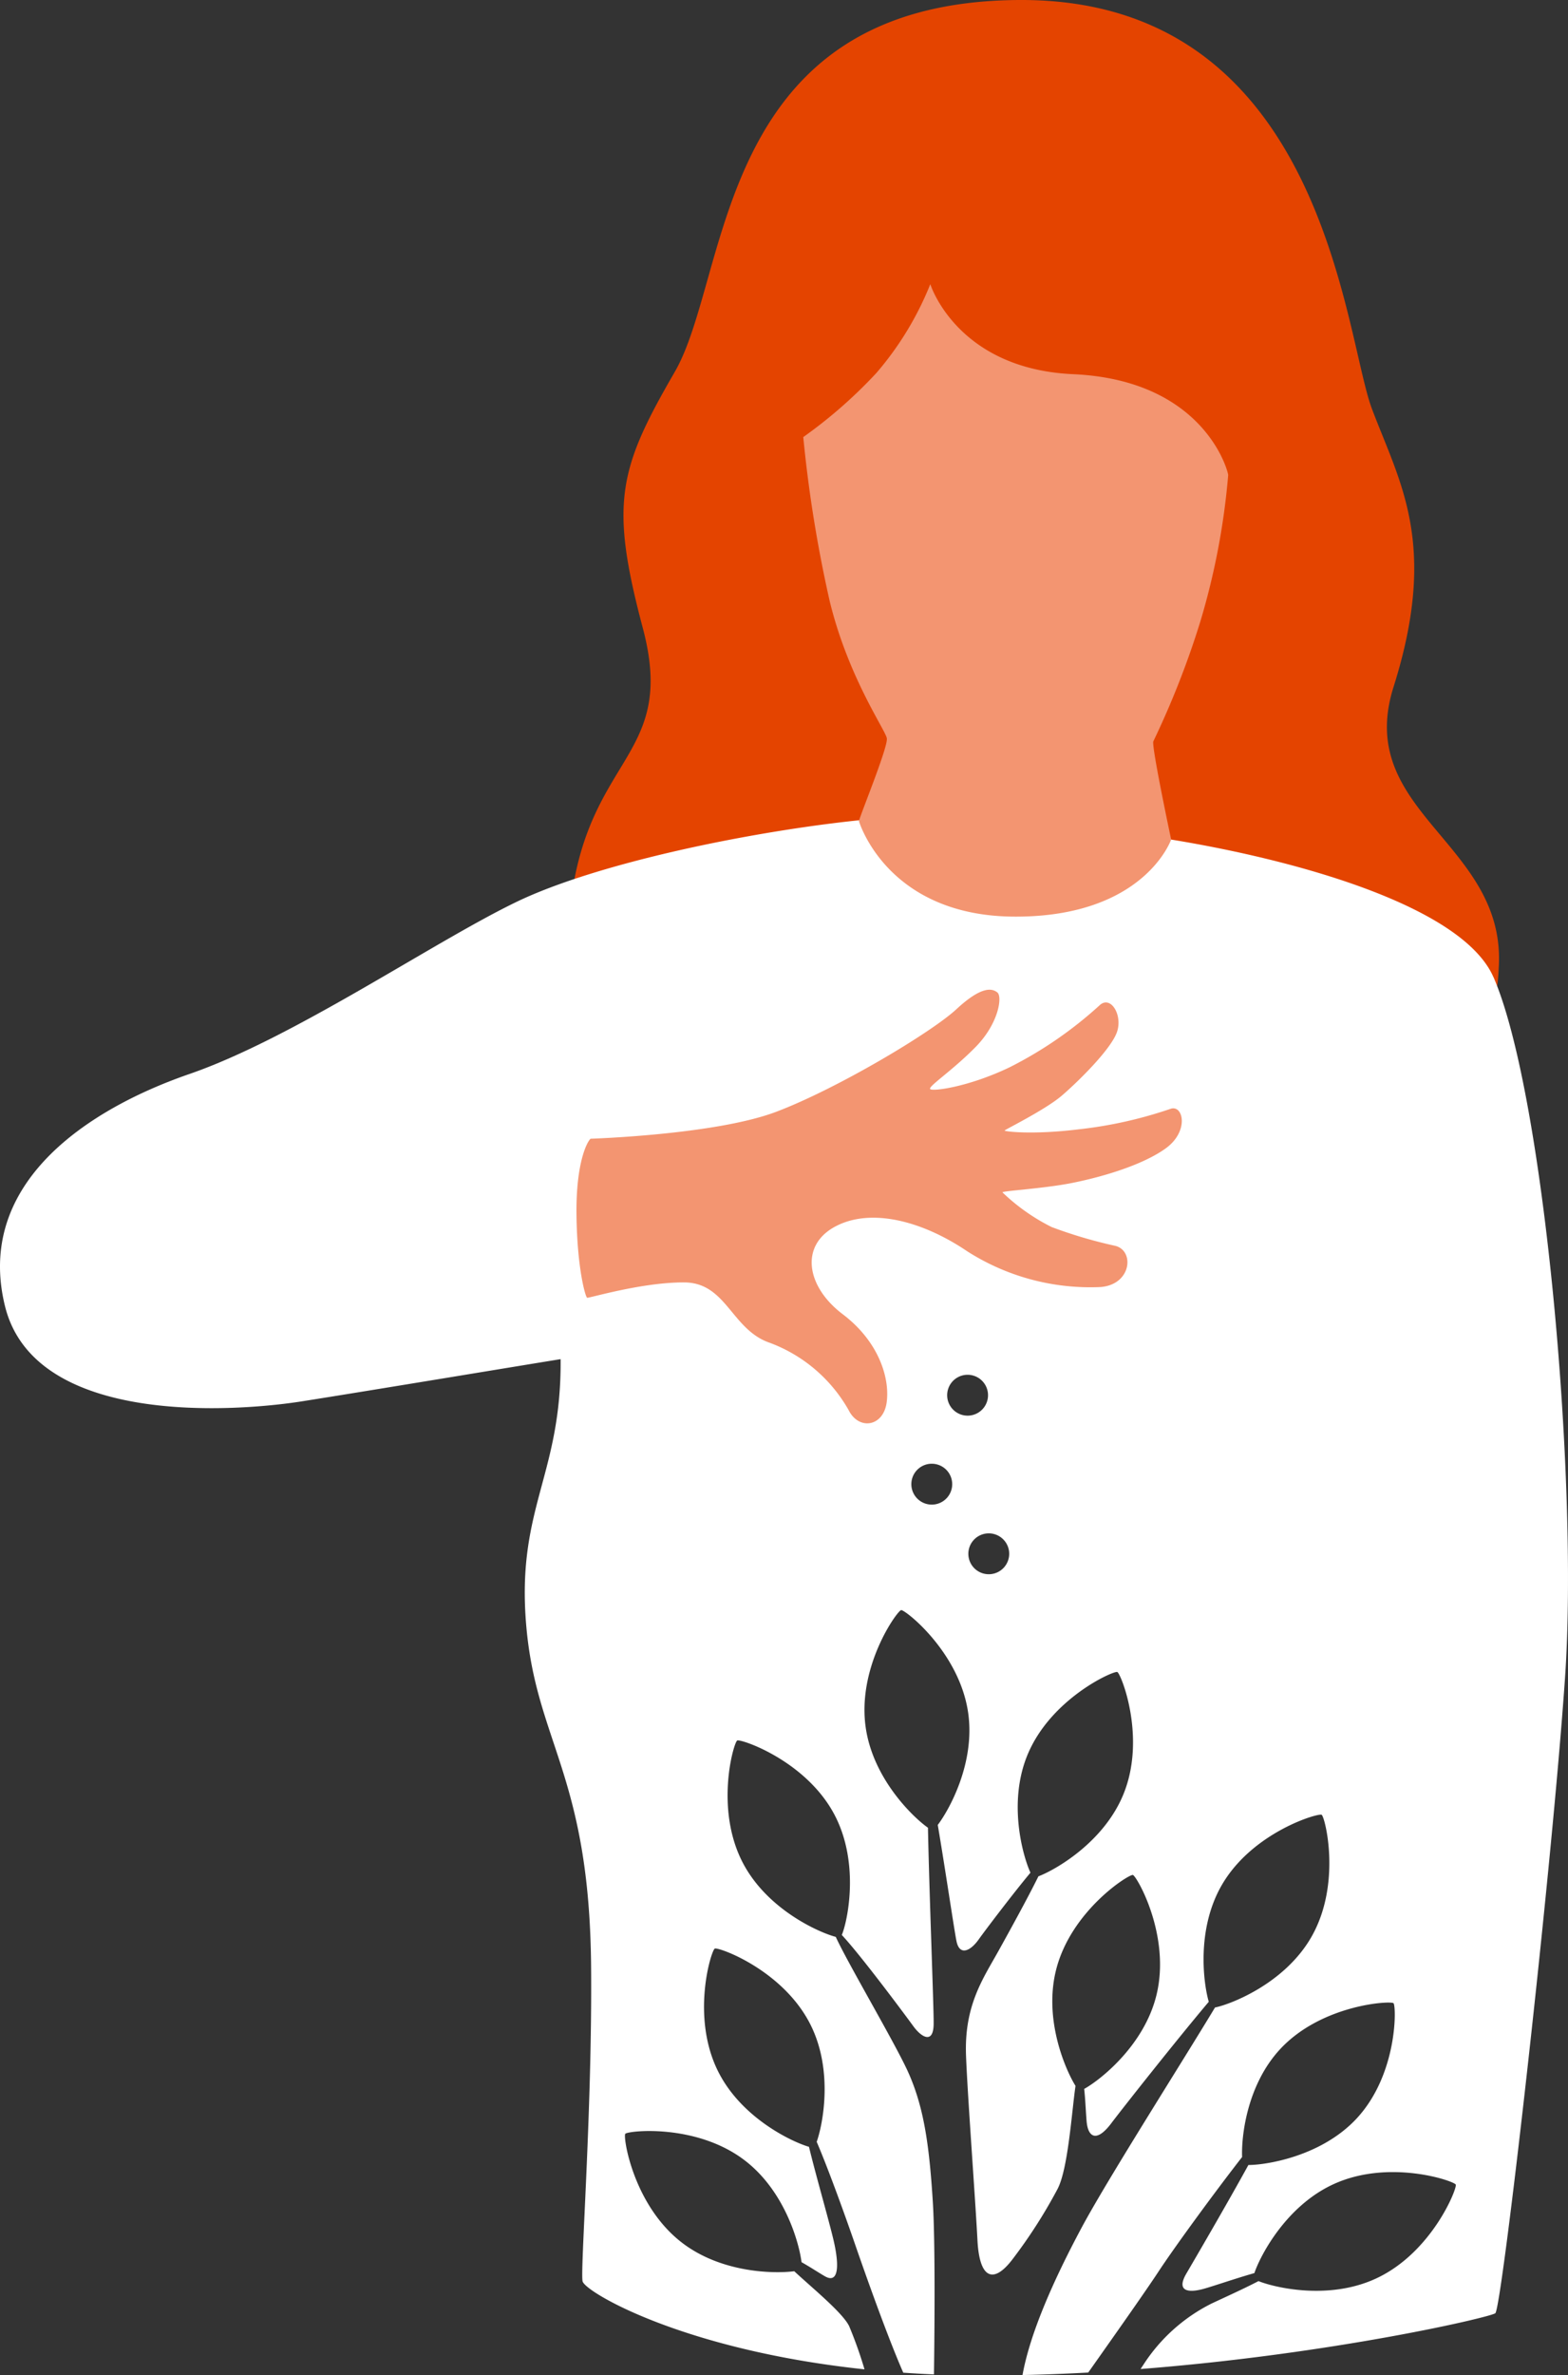
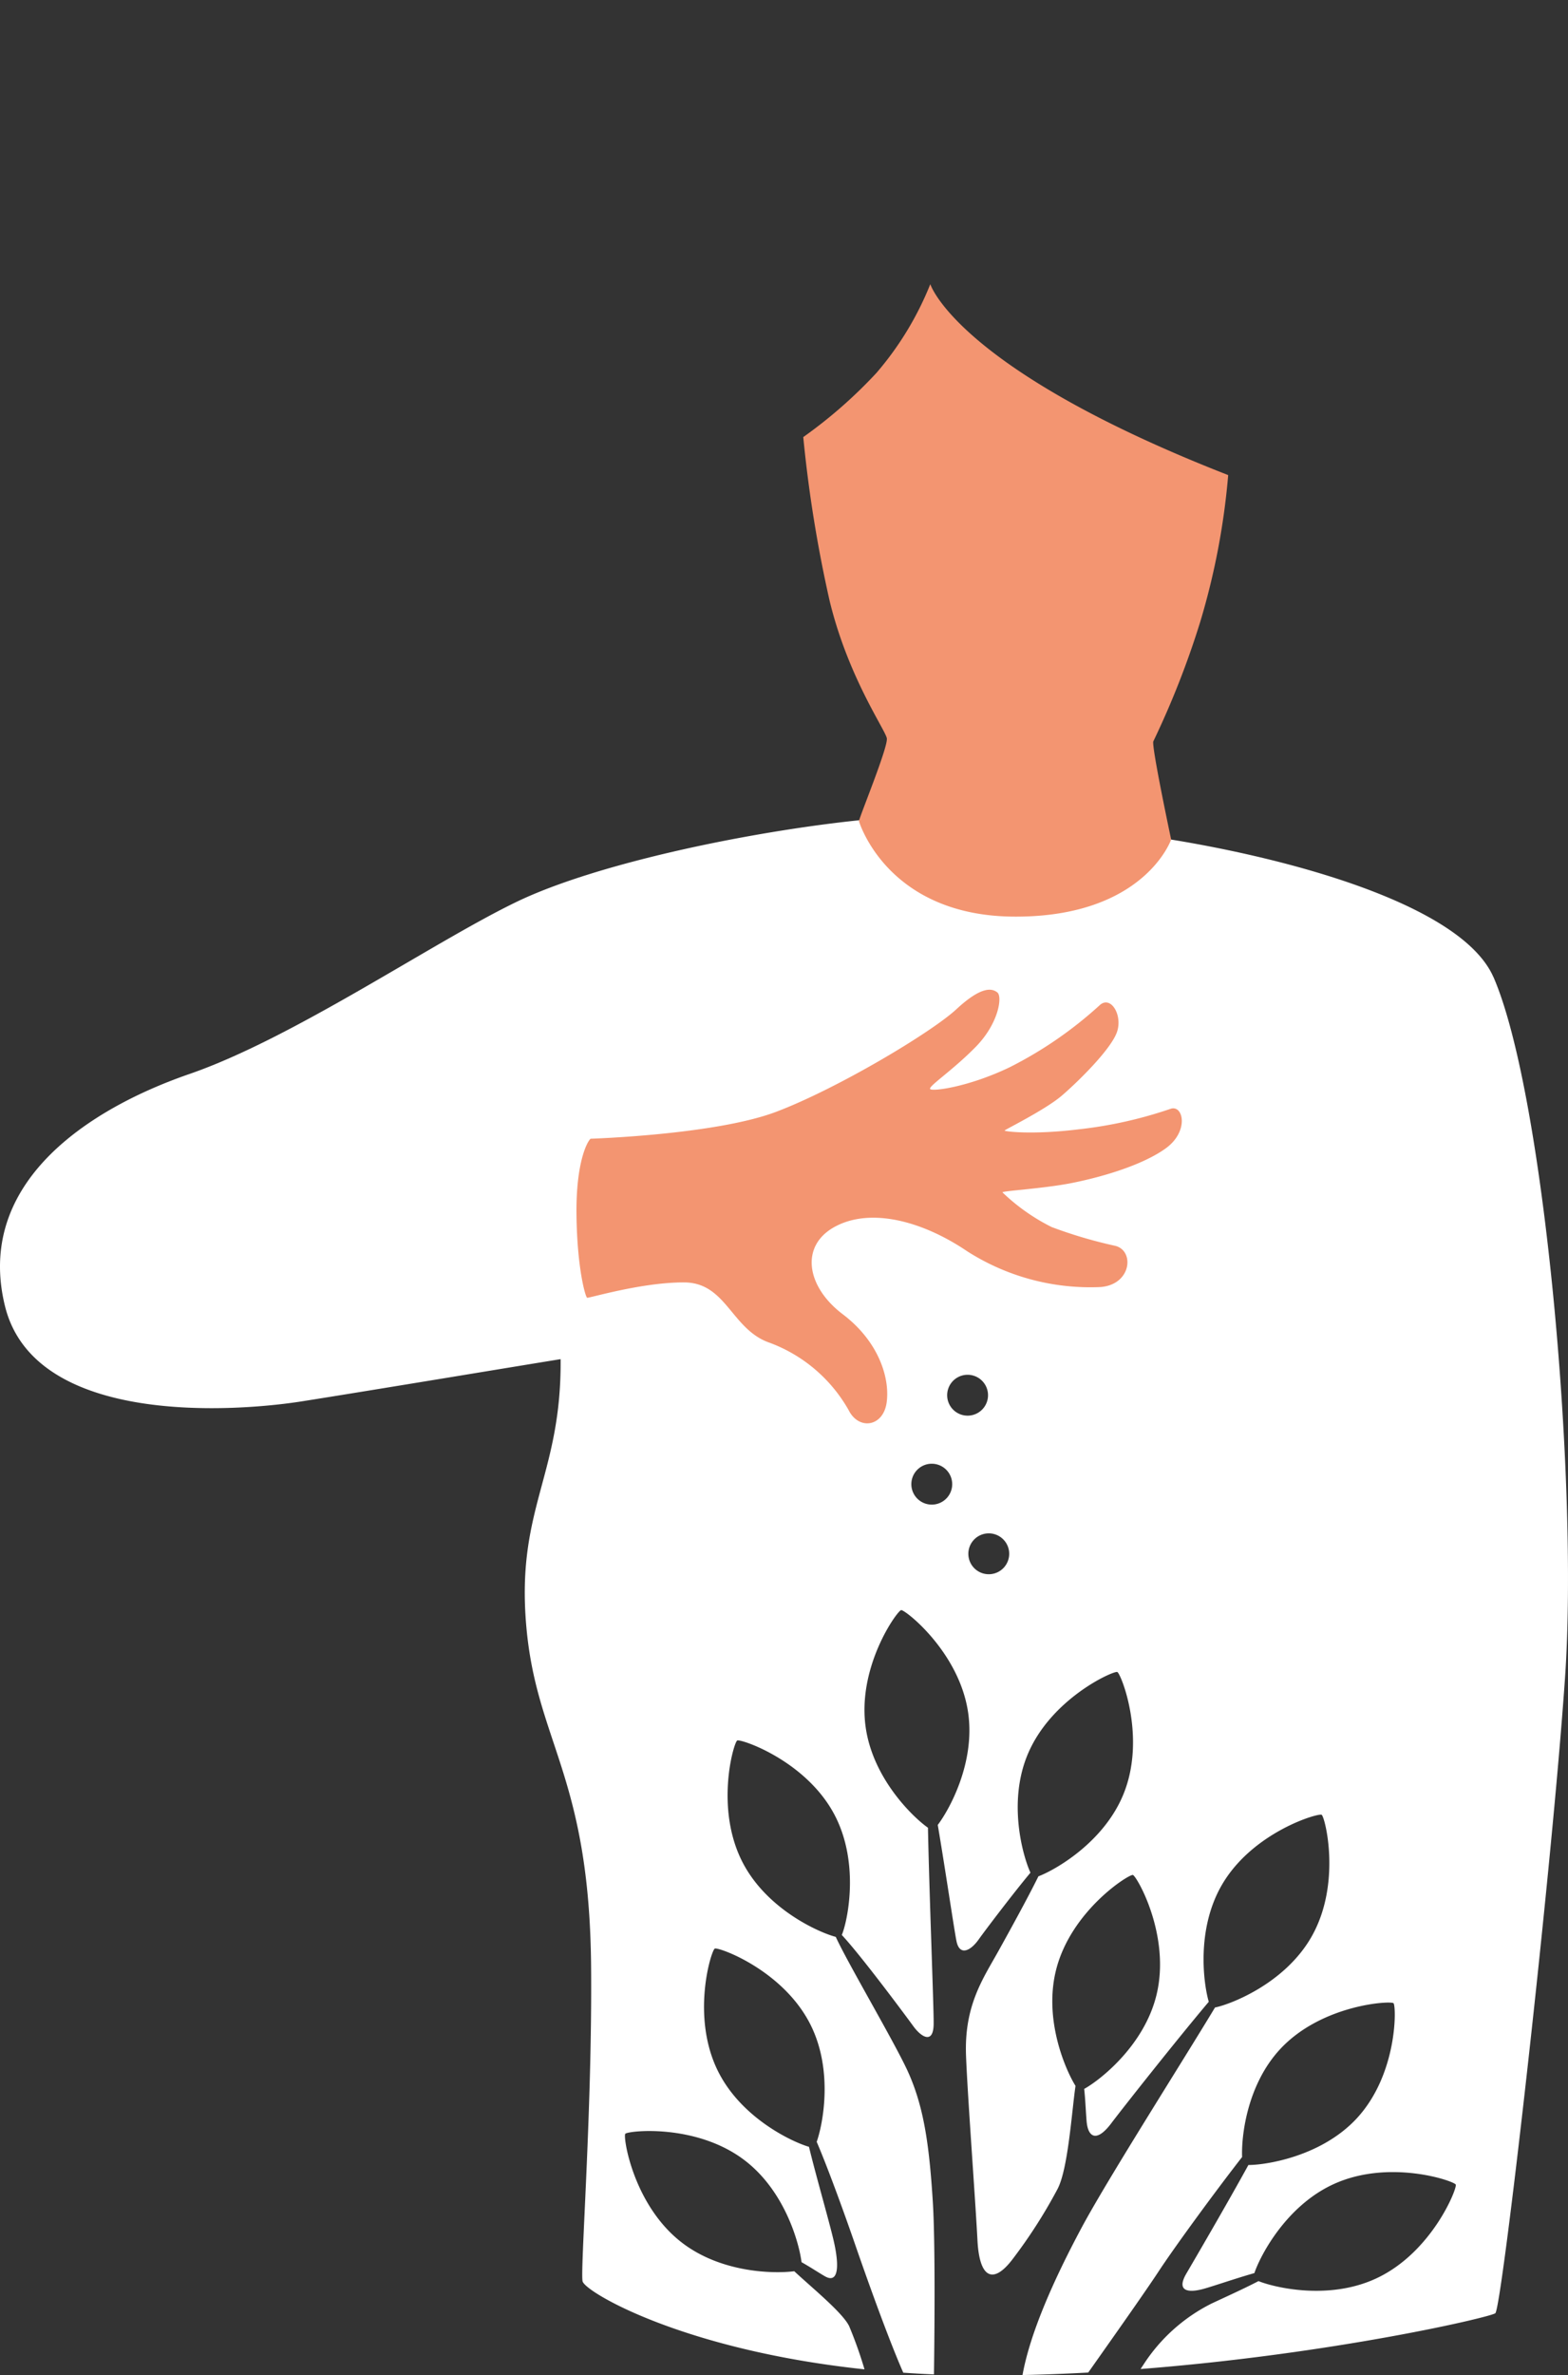
<svg xmlns="http://www.w3.org/2000/svg" width="161.196" height="244" viewBox="0 0 161.196 244">
  <rect x="0" y="0" width="161.196" height="244" fill="#333333" stroke="none" />
  <g id="Diakonie_FCiccolella_Spenden" transform="translate(0 0)">
-     <path id="Pfad_121" data-name="Pfad 121" d="M112.9,91.366c2.211-13.832,10.622-14.02,7.213-26.85s-2.5-16.318,3.28-26.3S127.459.163,158.817,0s33.371,34.349,36.25,41.989,6.87,13.872,2.222,28.594c-4.085,12.937,11.649,16,10.815,28.868a17.225,17.225,0,0,1-1,5.263c-2.188,5.385-96.405.483-94.194-13.349" transform="translate(-54.031 0)" fill="#e44400" />
    <path id="Pfad_122" data-name="Pfad 122" d="M153.54,177.332c-3.042-7-18.91-11.737-32.334-14.018a214.364,214.364,0,0,0-22.941-2.57c-9.814-.51-34.18,3.551-45.149,8.831-8.5,4.091-22.912,13.984-33.618,17.68S-2.551,198.6.507,211.089s23.962,10.833,30.462,9.814,24.243-3.962,26.664-4.344c.1,11.95-4.564,15.311-3.537,27.335s6.5,15.37,6.67,35.024c.129,14.949-1.16,31.627-.865,32.406.447,1.179,10.5,7.054,28.973,9.011a42.971,42.971,0,0,0-1.579-4.438c-.675-1.392-3.863-3.979-5.644-5.64-1.988.262-7.447.212-11.543-2.934-5.007-3.845-6.074-10.861-5.828-11.182s7.3-1.1,12.3,2.743c4.127,3.17,5.577,8.492,5.821,10.444.87.485,1.821,1.116,2.414,1.454,1.192.68,1.531-.57.985-3.225-.37-1.8-1.873-6.919-2.634-10.081-1.665-.476-6.932-2.914-9.35-7.764-2.813-5.644-.7-12.415-.334-12.6s7.04,2.2,9.853,7.843c2.353,4.72,1.258,10.224.624,12.008,1.212,2.82,2.993,7.771,3.9,10.4,1.071,3.1,3.352,9.556,5,13.316,1.031.071,2.081.133,3.157.178.068-5.19.13-13.742-.12-17.739-.372-5.952-.944-9.851-2.6-13.458-1.4-3.037-6.133-11.036-7.377-13.751-1.633-.419-7.012-2.757-9.546-7.594-2.926-5.588-.943-12.392-.583-12.58s7.087,2.067,10.013,7.654c2.629,5.02,1.3,11.019.737,12.323,2.023,2.163,6.708,8.485,7.358,9.379.807,1.11,2.04,1.876,2.084-.189.031-1.473-.452-13.431-.584-20.206-1.464-1.018-5.637-4.975-6.4-10.3-.9-6.244,3.243-12,3.645-12.056s5.992,4.312,6.888,10.555c.736,5.136-1.932,9.938-3.126,11.513.767,4.507,1.725,11.02,1.932,11.973.321,1.484,1.413,1.009,2.278-.212.595-.839,3.459-4.623,5.319-6.856-.761-1.653-2.339-7.117-.324-12.053,2.381-5.831,8.876-8.714,9.253-8.561s3.011,6.722.631,12.552c-2.04,5-7.1,7.825-8.741,8.438-1.12,2.276-3.113,5.88-4.137,7.721-1.549,2.784-3.5,5.547-3.305,10.691.152,4.086.97,14.918,1.174,18.949s1.657,4.494,3.546,2.055a52.306,52.306,0,0,0,4.677-7.275c1.1-2.05,1.474-8,1.858-10.614-1-1.6-3.28-6.739-2.01-11.867,1.516-6.122,7.514-9.9,7.908-9.8s3.933,6.247,2.416,12.37c-1.3,5.247-5.888,8.769-7.422,9.608.12,1.049.17,2.4.249,3.324.14,1.651,1.027,2.214,2.542.2,1.095-1.456,6.758-8.621,10.016-12.474-.532-1.822-1.306-7.369,1.31-11.94,3.133-5.473,9.941-7.472,10.293-7.271s2.081,7.077-1.052,12.55c-2.761,4.824-8.374,6.948-9.909,7.246-3.411,5.668-11.089,17.707-13.73,22.649-2.874,5.376-5.279,10.795-6.059,15.111,2.273-.048,4.53-.137,6.757-.258,2.868-4.06,5.915-8.381,7.249-10.41,1.657-2.52,5.872-8.281,8.57-11.731-.088-1.976.436-7.353,3.927-11.1,4.264-4.572,11.337-4.973,11.635-4.7s.459,7.284-3.8,11.856c-3.654,3.918-9.367,4.772-11.116,4.765-2.168,3.949-5.649,9.908-6.372,11.141-1.091,1.859.214,2.014,1.782,1.578,1.025-.285,3.446-1.121,5.205-1.613.559-1.689,3.186-6.846,8.092-9.116,5.746-2.659,12.441-.346,12.61.023s-2.453,6.991-8.2,9.65c-4.848,2.243-10.372.947-12.081.265-1.394.73-3.4,1.64-4.8,2.293a17.838,17.838,0,0,0-7.062,6.347c-.084.122-.17.255-.258.391,19.782-1.546,35.925-5.315,36.466-5.729.682-.521,5.777-45.134,7.168-65.29s-2.121-59.929-7.351-71.966M95.887,231.5a2.1,2.1,0,1,1,2-2.195,2.1,2.1,0,0,1-2,2.195m1.488-11.139a2.1,2.1,0,1,1,2.195,2,2.1,2.1,0,0,1-2.195-2m4.372,18.291a2.1,2.1,0,1,1,2-2.195,2.1,2.1,0,0,1-2,2.195" transform="translate(0 -76.931)" fill="#fff" />
    <path id="Pfad_123" data-name="Pfad 123" d="M115.131,210.359s12.8-.4,19.051-2.754,15.964-8.145,18.561-10.551,3.665-2.15,4.206-1.726.14,3.183-2.207,5.582-4.838,4.021-4.706,4.331,3.962-.19,8.192-2.229a41.161,41.161,0,0,0,9.217-6.345c1.129-1.089,2.4.941,1.815,2.7s-3.938,5.062-5.651,6.54-5.881,3.516-5.91,3.61,2.822.462,7.587-.121a43.839,43.839,0,0,0,9.444-2.1c1.331-.5,1.992,2.295-.495,4.073s-6.768,2.975-9.659,3.545-7.071.8-7.1.953a20.545,20.545,0,0,0,5.053,3.563A47.448,47.448,0,0,0,169,221.346c2.074.422,1.793,3.978-1.418,4.248a23.5,23.5,0,0,1-13.739-3.679c-4.584-3.1-9.884-4.5-13.559-2.534s-2.958,6.185.764,9,4.873,6.576,4.524,9.078-2.868,2.87-3.909.778a15.532,15.532,0,0,0-8.091-6.908c-3.96-1.339-4.453-6.177-8.792-6.208s-9.831,1.639-10,1.575-1.028-2.981-1.094-8.512,1.159-7.608,1.45-7.822" transform="translate(-54.421 -93.376)" fill="#f39571" />
-     <path id="Pfad_124" data-name="Pfad 124" d="M164.134,111.145s2.859,9.829,16.113,9.829,15.989-7.92,15.989-7.92-2.04-9.6-1.831-10.088a89.551,89.551,0,0,0,4.822-12.279A73.728,73.728,0,0,0,202.1,75.615c0-.346-2.409-9.758-15.932-10.367C174.185,64.709,171.476,56,171.476,56a32.36,32.36,0,0,1-5.545,9.127,48.711,48.711,0,0,1-7.514,6.582,135.468,135.468,0,0,0,2.7,16.781c1.893,7.861,5.747,13.307,5.89,14.163s-2.586,7.5-2.87,8.5" transform="translate(-75.838 -26.807)" fill="#f39571" />
+     <path id="Pfad_124" data-name="Pfad 124" d="M164.134,111.145s2.859,9.829,16.113,9.829,15.989-7.92,15.989-7.92-2.04-9.6-1.831-10.088a89.551,89.551,0,0,0,4.822-12.279A73.728,73.728,0,0,0,202.1,75.615C174.185,64.709,171.476,56,171.476,56a32.36,32.36,0,0,1-5.545,9.127,48.711,48.711,0,0,1-7.514,6.582,135.468,135.468,0,0,0,2.7,16.781c1.893,7.861,5.747,13.307,5.89,14.163s-2.586,7.5-2.87,8.5" transform="translate(-75.838 -26.807)" fill="#f39571" />
  </g>
</svg>